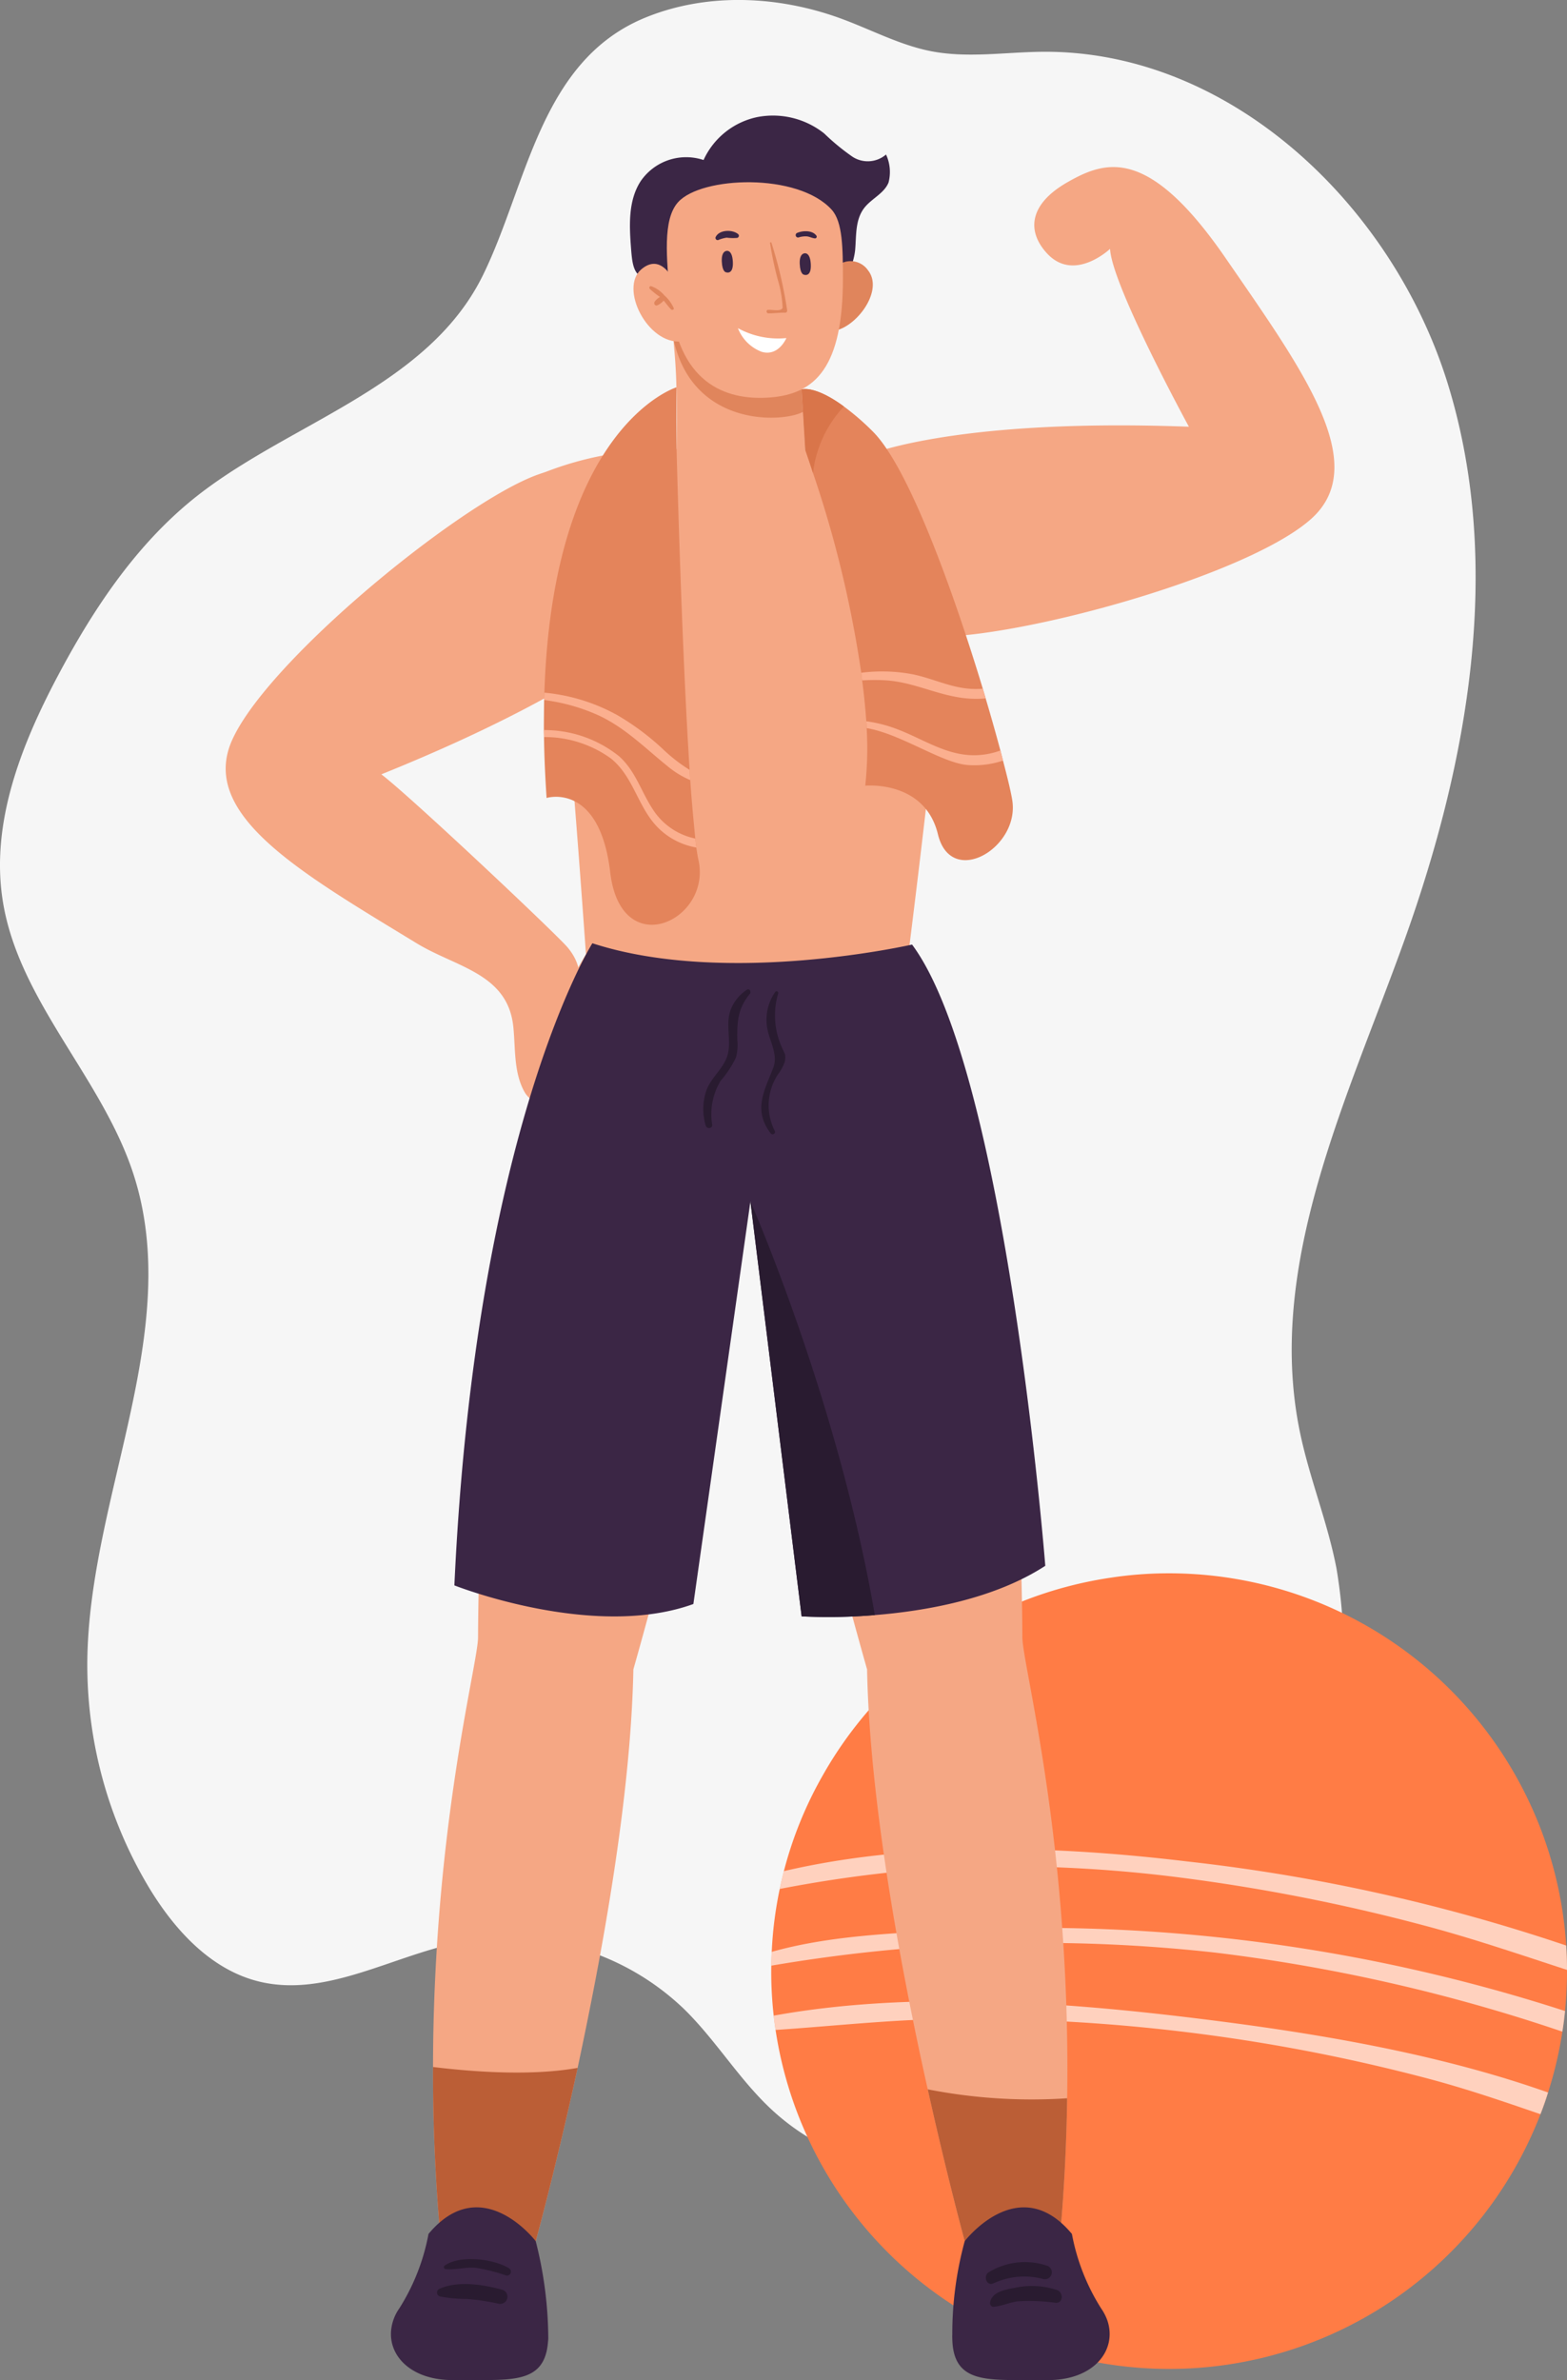
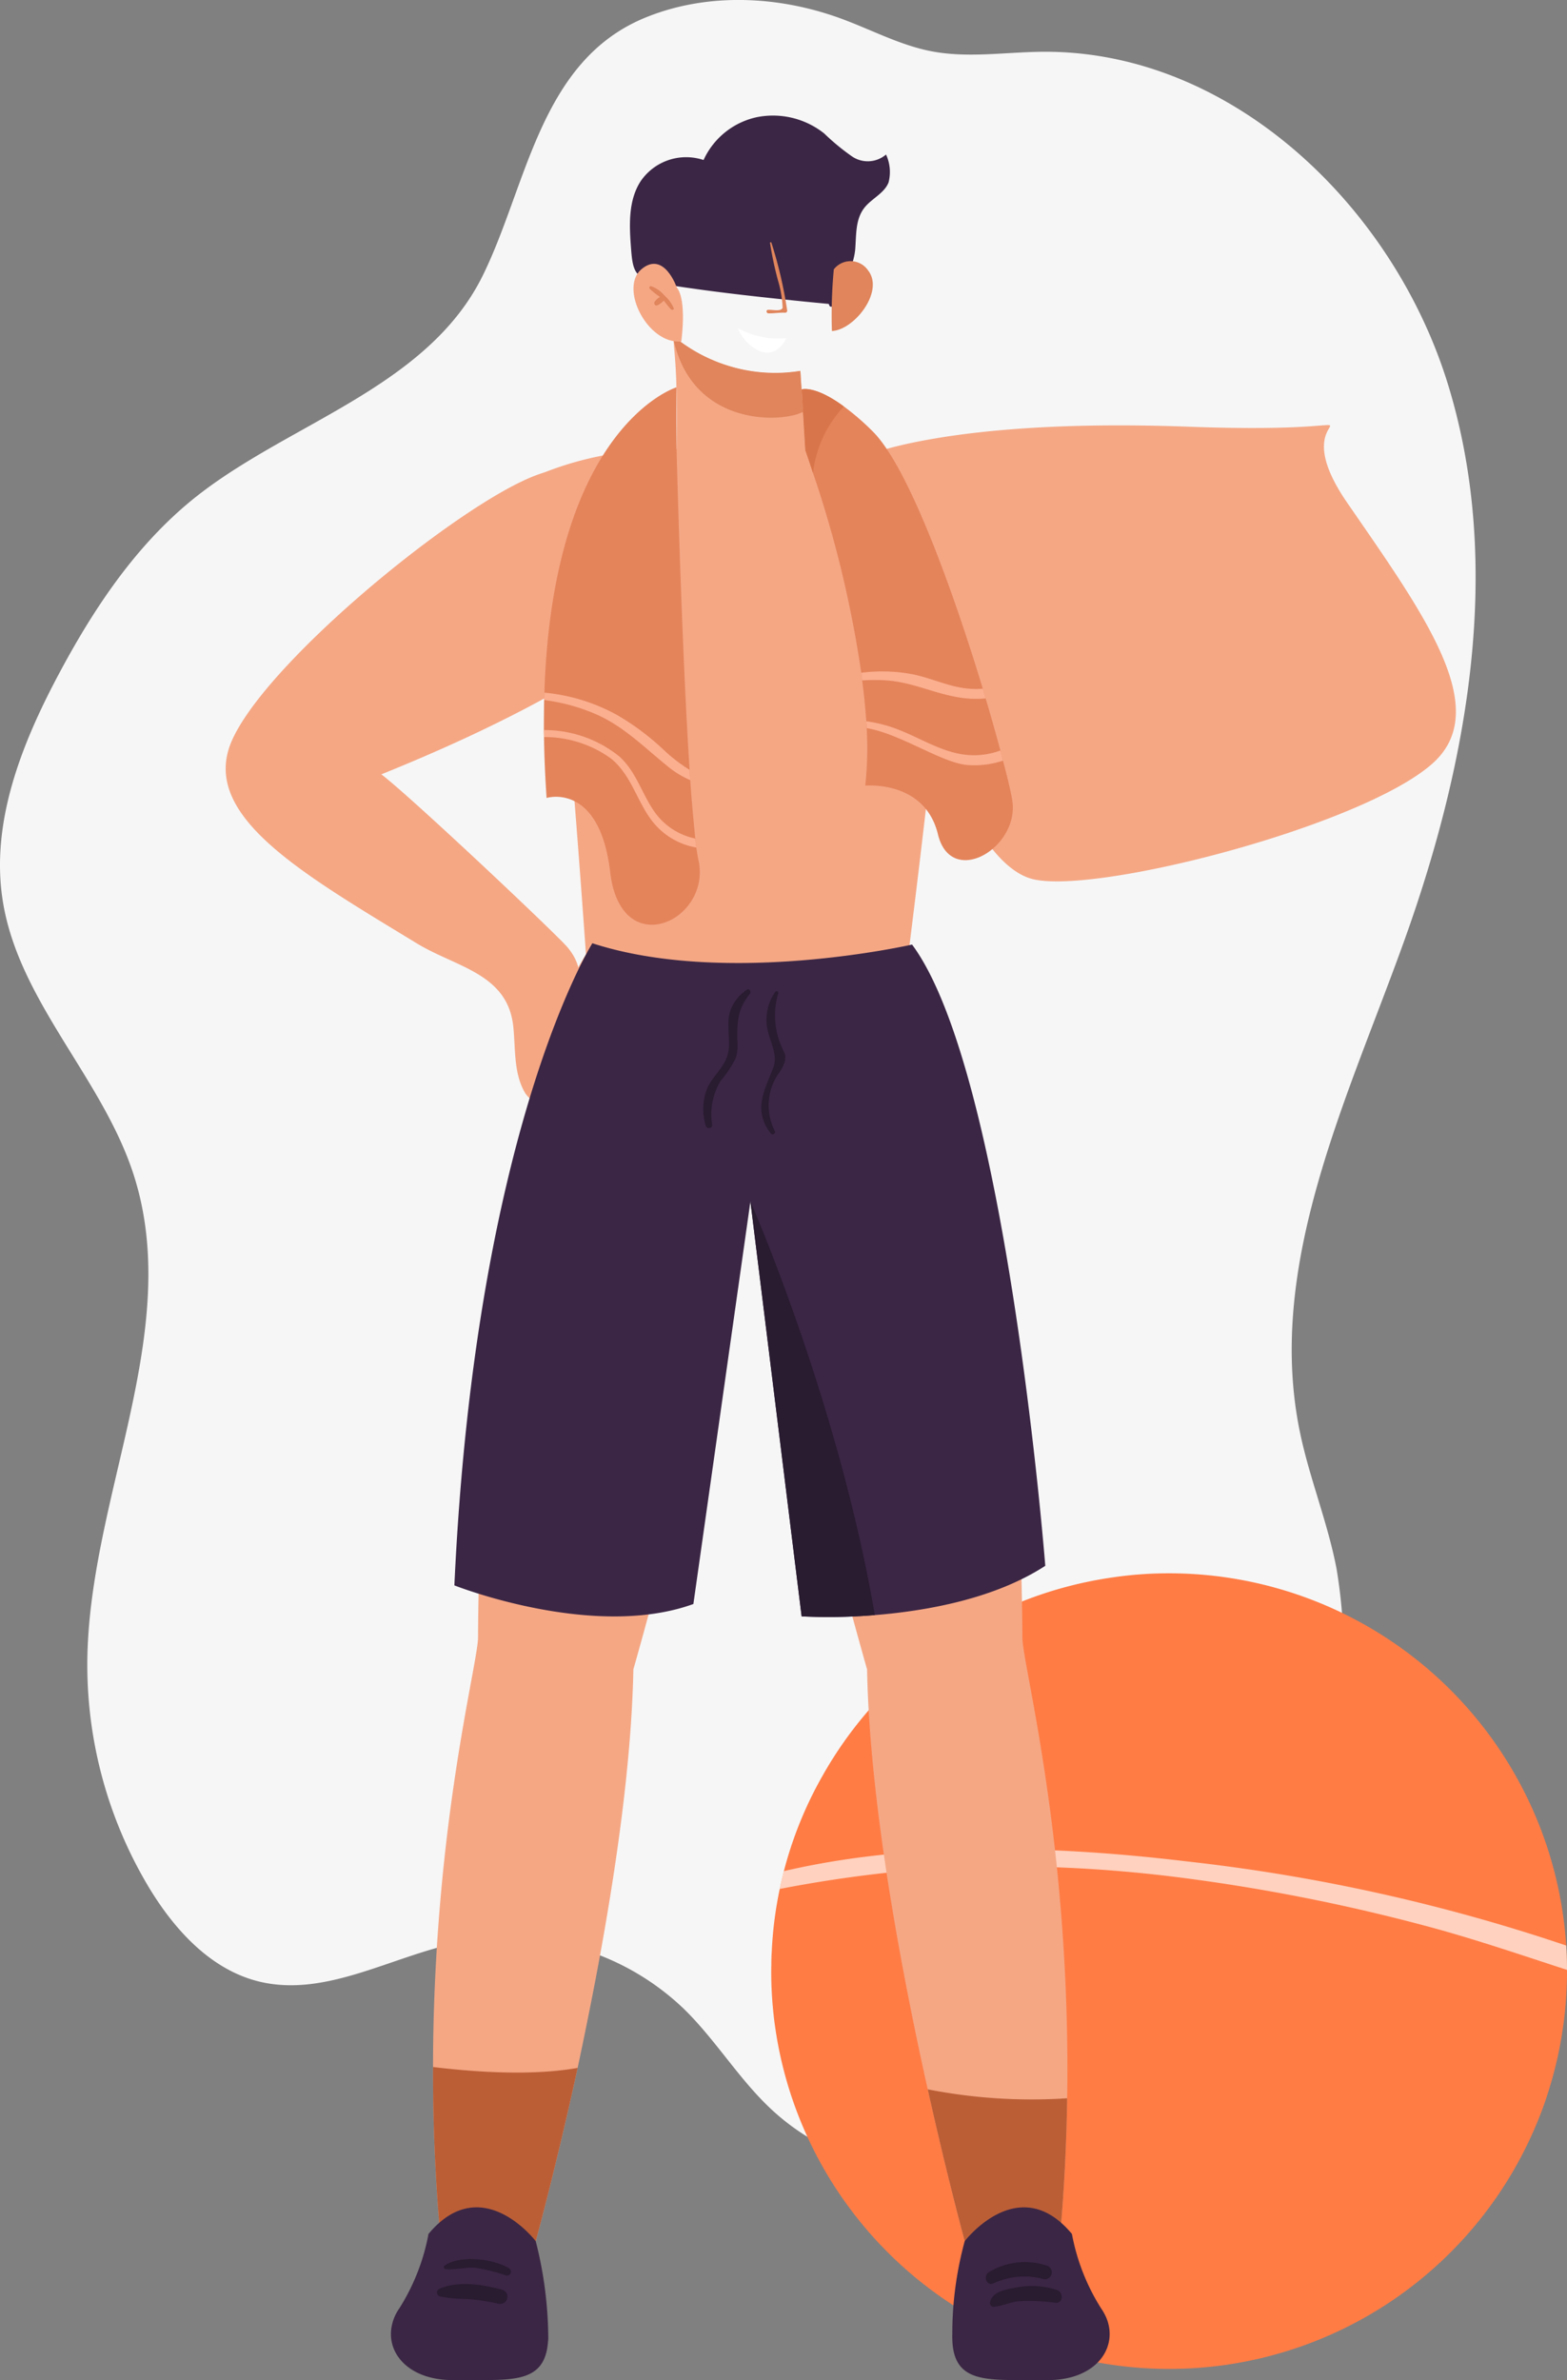
<svg xmlns="http://www.w3.org/2000/svg" width="158.221" height="240.317" viewBox="0 0 158.221 240.317">
  <rect x="0" y="0" width="158.221" height="240.317" fill="#808080" stroke="none" />
  <g data-name="&lt;Group&gt;">
    <path data-name="&lt;Path&gt;" d="M547.161 83.861c-5.623 4.717-9.744 10.979-13.181 17.464-3.728 7.033-6.815 14.931-5.538 22.788 1.641 10.093 10.034 17.788 13.186 27.516 5.123 15.813-4.481 32.509-4.662 49.13a43.723 43.723 0 0 0 6.124 22.719c2.607 4.375 6.33 8.5 11.284 9.677 6.7 1.591 13.273-2.549 20.015-3.939a25.8 25.8 0 0 1 22.829 6.7c3.125 3.055 5.421 6.877 8.575 9.9 10.611 10.173 29 8.386 40.23-1.1s16.266-24.587 17.5-39.235a51.728 51.728 0 0 0-.426-14.037c-.9-4.7-2.747-9.164-3.707-13.846-3.455-16.843 4.812-33.54 10.61-49.726 6.4-17.876 9.925-37.642 4.409-55.812s-22.008-33.935-41-33.767c-3.745.033-7.532.657-11.21-.051-3.154-.607-6.034-2.158-9.048-3.271-6.344-2.344-13.565-2.689-19.827-.134-10.665 4.356-11.924 16.874-16.414 26.017-5.71 11.633-20.249 15.037-29.749 23.007z" style="fill:#f6f6f6" transform="translate(-528.149 -33.065)" />
    <path data-name="&lt;Path&gt;" d="M595.536 94.966s-6.139 7.109-28.883 16.283c3.024 2.3 17.768 16.219 18.813 17.482 2.369 2.862.641 5.2-.124 8.286-.583 2.352-.877 4.449-2.194 6.6a1.38 1.38 0 0 1-.482.534c-.574.306-1.23-.259-1.551-.824-1.1-1.945-.91-4.327-1.132-6.554-.539-5.424-5.762-6.027-9.758-8.462-11.708-7.136-22.02-12.989-18.635-20.529 3.923-8.739 26.15-26.434 32.347-27.177s17.272 10.81 11.599 14.361z" style="fill:#f5a784" transform="translate(-528.149 -33.065)" />
    <g data-name="&lt;Group&gt;">
      <path data-name="&lt;Path&gt;" d="M592.653 60.858c-.562-.531-.68-1.341-.779-2.607-.186-2.366-.324-4.932.98-6.915a5.561 5.561 0 0 1 6.334-2.114 7.7 7.7 0 0 1 5.407-4.332 8.32 8.32 0 0 1 6.77 1.647 22.879 22.879 0 0 0 2.841 2.341 2.828 2.828 0 0 0 3.406-.211 4.182 4.182 0 0 1 .254 2.826c-.41 1.024-1.533 1.542-2.276 2.357-1.128 1.236-.957 2.923-1.1 4.5a6.7 6.7 0 0 1-.712 2.305 21.55 21.55 0 0 1-1.093 2.748c-.162.263-.678 1.053-.852.348q-1.538-.142-3.073-.3c-3.471-.353-6.943-.73-10.4-1.215-1.431-.2-2.875-.4-4.285-.722a2.978 2.978 0 0 1-1.422-.656z" style="fill:#3b2645" transform="translate(-528.149 -33.065)" />
      <path data-name="&lt;Path&gt;" d="M612.339 60.261a2.143 2.143 0 0 1 3.461.106c1.667 2.13-1.4 6.014-3.652 6.121a49.285 49.285 0 0 1 .191-6.227z" style="fill:#e0855c" transform="translate(-528.149 -33.065)" />
      <path data-name="&lt;Path&gt;" d="M579.354 83.369a116.059 116.059 0 0 1 5.684 19.575c.11.644.21 1.248.283 1.838.541 4.093 1.936 23.785 2.154 26.888l.027.406c15.531 4.788 31.9.978 31.9.978s.035-.3.118-.872c.484-3.839 2.5-19.729 3.849-33.471.685-7.008 1.2-13.472 1.242-17.495.019-1.476-3.405-1.424-5.758-1.823a70.561 70.561 0 0 0-8.518-.862 3.837 3.837 0 0 0-.391-.025c-.313-.01-.487-.013-.487-.013l-.134-2.306c0-.026-.1-1.53-.1-1.53l-.262-4.142c-.263.044-.526.092-.788.11a11.467 11.467 0 0 1-1.519.11 14.2 14.2 0 0 1-1.865-.083c-.3-.035-.586-.07-.859-.118q-.6-.1-1.169-.232a18.447 18.447 0 0 1-1.812-.552 4.22 4.22 0 0 1-.517-.2.473.473 0 0 1-.142-.057c-.129-.056-.271-.113-.4-.169a15.034 15.034 0 0 1-2.121-1.136 13.767 13.767 0 0 1-.947-.643c-.09-.068-.128-.094-.166-.123a4.575 4.575 0 0 1-.344-.272 2.022 2.022 0 0 1-.234-.2c.043.289.067.416.079.547.123 1.315.262 3 .289 4.673.043 1.151.046 2.288.055 3.281 0 1.711-.04 2.95-.04 2.95a10.542 10.542 0 0 0-1.123.019.225.225 0 0 0-.131 0 36.237 36.237 0 0 0-4.859.413 33.057 33.057 0 0 0-10.611 3.489.857.857 0 0 0-.383 1.047z" style="fill:#f5a784" transform="translate(-528.149 -33.065)" />
      <path data-name="&lt;Path&gt;" d="M596.08 66.955c1.733 9.2 10.948 8.847 13.144 7.7l-.262-4.142a16.1 16.1 0 0 1-12.882-3.558z" style="fill:#e0855c" transform="translate(-528.149 -33.065)" />
-       <path data-name="&lt;Path&gt;" d="M612.128 54.243c1.113 1.231 1.126 3.917 1.131 6.888.015 8.991-2.761 11.714-7.364 12.067s-9.349-1.559-10.081-9.918c-.366-4.18-.775-8.043.8-9.8 2.335-2.608 12.097-3.015 15.514.763z" style="fill:#f5a784" transform="translate(-528.149 -33.065)" />
      <path data-name="&lt;Path&gt;" d="M596.488 62.1s-1.29-3.763-3.566-1.859.613 7.617 4.015 7.3c0 .002.592-4.141-.449-5.441z" style="fill:#f5a784" transform="translate(-528.149 -33.065)" />
      <path data-name="&lt;Path&gt;" d="M593.906 61.963a3.127 3.127 0 0 1 1.319.921 3.778 3.778 0 0 1 .951 1.288c.053.152-.159.238-.259.14-.279-.276-.5-.6-.758-.9a1.766 1.766 0 0 1-.666.493c-.206.069-.35-.189-.255-.354a1.591 1.591 0 0 1 .552-.5 8.217 8.217 0 0 1-1.045-.834.158.158 0 0 1 .161-.254z" style="fill:#e0855c" transform="translate(-528.149 -33.065)" />
      <path data-name="&lt;Path&gt;" d="M609.323 60.8s.768.313.692-1.066c-.068-1.239-.626-1.09-.626-1.09s-.539-.02-.491 1.064.425 1.092.425 1.092zM601.453 60.555s.768.313.692-1.066c-.068-1.239-.626-1.09-.626-1.09s-.539-.02-.491 1.064.425 1.092.425 1.092z" style="fill:#3b2645" transform="translate(-528.149 -33.065)" />
      <path data-name="&lt;Path&gt;" d="M605.683 64.351c.4-.047 1.29.216 1.488-.2a11.485 11.485 0 0 0-.482-2.817 35.306 35.306 0 0 1-.791-3.741.074.074 0 0 1 .138-.033 43.328 43.328 0 0 1 1.593 6.84.2.2 0 0 1-.194.239c-.577-.027-1.141.078-1.716.063-.192-.008-.239-.327-.036-.351z" style="fill:#e0855c" transform="translate(-528.149 -33.065)" />
      <path data-name="&lt;Path&gt;" d="M608.6 56.6c.565-.266 1.607-.31 1.994.281a.173.173 0 0 1-.156.254c-.276-.023-.516-.164-.792-.2a2.248 2.248 0 0 0-.873.107.242.242 0 0 1-.173-.442zM600.4 57.023c.341-.78 1.722-.813 2.295-.305a.223.223 0 0 1-.109.366 5.1 5.1 0 0 1-1.063-.023 3.485 3.485 0 0 0-.86.242.222.222 0 0 1-.263-.28z" style="fill:#3b2645" transform="translate(-528.149 -33.065)" />
      <path data-name="&lt;Path&gt;" d="M607.549 67.2a8.431 8.431 0 0 1-4.892-1 4.156 4.156 0 0 0 2.388 2.383c1.715.517 2.504-1.383 2.504-1.383z" style="fill:#fff" transform="translate(-528.149 -33.065)" />
    </g>
    <g data-name="&lt;Group&gt;">
      <path data-name="&lt;Path&gt;" d="M686.37 231.963v.12c0 1.365-.07 2.709-.2 4.034-.07.707-.159 1.394-.269 2.082a39.166 39.166 0 0 1-1.444 6.145 31.466 31.466 0 0 1-.767 2.191 40.185 40.185 0 0 1-77.231-8.506c-.07-.478-.139-.956-.189-1.444a39.458 39.458 0 0 1-.249-4.5c0-.179 0-.369.01-.548 0-.468.01-.926.04-1.394a39.19 39.19 0 0 1 .807-6.345c.129-.608.269-1.205.418-1.8a39.3 39.3 0 0 1 3.885-9.6 40.1 40.1 0 0 1 29.084-20.03 38.786 38.786 0 0 1 5.926-.448 40.186 40.186 0 0 1 40.1 37.59c.049.809.079 1.626.079 2.453z" style="fill:#ff7c45" transform="translate(-528.149 -33.065)" />
-       <path data-name="&lt;Path&gt;" d="M684.457 244.343a31.466 31.466 0 0 1-.767 2.191c-3.765-1.295-7.54-2.59-11.394-3.606a180.639 180.639 0 0 0-24.781-4.731 182.892 182.892 0 0 0-23.586-1.285c-5.847.07-11.653.727-17.47 1.115-.07-.478-.139-.956-.189-1.444 13.924-2.52 29.432-1.365 43.048.319 11.354 1.398 23.864 3.447 35.139 7.441zM686.171 236.116c-.07.707-.159 1.394-.269 2.082a173.5 173.5 0 0 0-35.119-7.988 160.717 160.717 0 0 0-44.751 1.325c0-.468.01-.926.04-1.394 5.8-1.633 12.181-1.872 17.988-2.191a172.494 172.494 0 0 1 62.112 8.167z" style="opacity:.65;fill:#fff" transform="translate(-528.149 -33.065)" />
      <path data-name="&lt;Path&gt;" d="M686.37 231.963c-4.831-1.574-9.651-3.227-14.572-4.522a188.276 188.276 0 0 0-23.935-4.731 140.141 140.141 0 0 0-23.563-1.11 131.509 131.509 0 0 0-17.42 2.191c.129-.608.269-1.205.418-1.8 13.128-3.068 27.759-2.53 40.647-.986a182.325 182.325 0 0 1 38.346 8.5c.049.814.079 1.631.079 2.458z" style="opacity:.65;fill:#fff" transform="translate(-528.149 -33.065)" />
    </g>
    <path data-name="&lt;Path&gt;" d="M604.911 140.941c-.131 2.781-.5 6.026-1.019 9.552-.93 6.294-2.376 13.457-3.943 20.4-3.617 15.971-7.848 30.727-7.848 30.727-.183 9.572-1.854 20.946-3.774 31.066a423.495 423.495 0 0 1-1.854 9.167c-2.22 10.173-4.231 17.5-4.231 17.5l-9.742-1.841c-.457-5.537-.64-10.8-.627-15.749 0-3.082.078-6.02.209-8.84.888-19.235 4.309-32.1 4.335-34.514a290.713 290.713 0 0 1 1.646-29.473c2.507-23.1 6.973-35.127 6.973-35.127 6.294-14.482 15.745-13.486 18.869-2.814a30.5 30.5 0 0 1 1.006 9.946z" style="fill:#f5a784" transform="translate(-528.149 -33.065)" />
-     <path data-name="&lt;Path&gt;" d="M635.9 244.925a187.498 187.498 0 0 1-.6 12.588l-9.742 1.841s-1.724-6.294-3.735-15.331c-.744-3.317-1.515-7-2.259-10.878-1.959-10.225-3.683-21.808-3.865-31.523 0 0-4.27-14.861-7.887-30.9-1.554-6.882-2.994-14-3.918-20.234-.524-3.538-.875-6.784-1.005-9.552a30.31 30.31 0 0 1 1.016-9.936c3.157-10.675 12.576-11.655 18.87 2.814 0 0 4.44 11.962 6.934 34.958a292.681 292.681 0 0 1 1.671 29.643c.026 2.4 3.382 15.056 4.309 34.03a193.2 193.2 0 0 1 .211 12.48zM615.18 79.225s8.506-3.984 33.013-3.074c0 0-7.776-14.256-7.961-17.958 0 0-3.625 3.445-6.378.443-2.042-2.228-1.815-4.949 2.073-7.17s8.193-3.64 15.969 7.653 14.8 20.846 8.631 26.348c-7.149 6.376-34.662 13.457-40.623 11.605s-11.352-16.921-4.724-17.847z" style="fill:#f5a784" transform="translate(-528.149 -33.065)" />
+     <path data-name="&lt;Path&gt;" d="M635.9 244.925a187.498 187.498 0 0 1-.6 12.588l-9.742 1.841s-1.724-6.294-3.735-15.331c-.744-3.317-1.515-7-2.259-10.878-1.959-10.225-3.683-21.808-3.865-31.523 0 0-4.27-14.861-7.887-30.9-1.554-6.882-2.994-14-3.918-20.234-.524-3.538-.875-6.784-1.005-9.552a30.31 30.31 0 0 1 1.016-9.936c3.157-10.675 12.576-11.655 18.87 2.814 0 0 4.44 11.962 6.934 34.958a292.681 292.681 0 0 1 1.671 29.643c.026 2.4 3.382 15.056 4.309 34.03a193.2 193.2 0 0 1 .211 12.48zM615.18 79.225s8.506-3.984 33.013-3.074s8.193-3.64 15.969 7.653 14.8 20.846 8.631 26.348c-7.149 6.376-34.662 13.457-40.623 11.605s-11.352-16.921-4.724-17.847z" style="fill:#f5a784" transform="translate(-528.149 -33.065)" />
    <path data-name="&lt;Path&gt;" d="M622.853 117.305c-1.332-5.5-7.339-4.91-7.339-4.91a35.257 35.257 0 0 0 .143-5.811l-.039-.692a66.445 66.445 0 0 0-.418-4.126c-.026-.248-.06-.51-.091-.771a113.192 113.192 0 0 0-4.871-20.175c-.483-1.476-.781-2.326-.781-2.326l-.368-6.11s1.306-.457 4.27 1.724a25.009 25.009 0 0 1 2.912 2.52c3.643 3.617 8.175 16.271 11.113 25.973.091.326.2.653.287.979a192.316 192.316 0 0 1 1.489 5.262c.091.353.183.692.261 1.019.47 1.776.8 3.16.927 3.944.836 4.832-6.163 8.995-7.495 3.5zM589.763 121.144c-1.084-9.167-6.425-7.509-6.425-7.509-.143-2.168-.235-4.2-.261-6.15 0-.235-.013-.47-.013-.705 0-1.045.013-2.05.026-3.03 0-.248.013-.5.026-.744.862-26.992 13.331-30.831 13.331-30.831l.016 6.231s.5 19.86 1.318 32.4c.013.353.039.692.065 1.032.157 2.338.356 4.358.509 5.9.032.326.065.627.1.9.078.509.143.94.222 1.28 1.337 6.11-7.83 10.393-8.914 1.226z" style="fill:#e4845b" transform="translate(-528.149 -33.065)" />
    <path data-name="&lt;Path&gt;" d="M613.36 74.108a11.768 11.768 0 0 0-3.121 6.712c-.483-1.476-.781-2.326-.781-2.326l-.368-6.11s1.31-.457 4.27 1.724z" style="fill:#d9754a" transform="translate(-528.149 -33.065)" />
    <path data-name="&lt;Path&gt;" d="M598.46 118.637a7.161 7.161 0 0 1-3.787-1.919c-2.116-2.05-2.494-5.171-4.832-7.065a11.406 11.406 0 0 0-6.764-2.168c0-.235-.013-.47-.013-.705a12.035 12.035 0 0 1 7.587 2.638c1.659 1.476 2.207 3.513 3.382 5.315a6.69 6.69 0 0 0 4.323 3c.026.329.065.63.104.904zM597.846 111.833a9.206 9.206 0 0 1-2.285-1.4c-2.272-1.828-4.231-3.839-6.908-5.106a19.107 19.107 0 0 0-5.563-1.58c0-.248.013-.5.026-.744a18.715 18.715 0 0 1 7.391 2.285 25.577 25.577 0 0 1 4.636 3.473 16.282 16.282 0 0 0 2.638 2.037c.013.356.039.696.065 1.035zM629.421 109.862a9.042 9.042 0 0 1-3.591.444c-2.625-.222-6.764-3.16-10.173-3.722l-.039-.692a13.722 13.722 0 0 1 3.251.849c2.037.784 3.944 2 6.111 2.429a7.689 7.689 0 0 0 4.179-.327c.093.357.184.692.262 1.019zM627.672 103.581a10.693 10.693 0 0 1-2.886-.131c-2.638-.47-4.792-1.619-7.561-1.711a21.025 21.025 0 0 0-2.024.026c-.026-.248-.065-.509-.091-.771a16.611 16.611 0 0 1 5.145.144c2.1.418 3.957 1.423 6.151 1.489a8.048 8.048 0 0 0 .979-.026c.091.327.195.653.287.98z" style="fill:#fbaf8f" transform="translate(-528.149 -33.065)" />
    <g data-name="&lt;Group&gt;">
      <path data-name="&lt;Path&gt;" d="M633.692 191.164c-5.145 3.343-12.027 4.557-17.211 4.975a56.041 56.041 0 0 1-7.391.13l-5.171-41.9-5.759 40.651c-10.12 3.669-24.132-1.88-24.132-1.88 2.129-46.175 13.933-64.835 13.933-64.835 13.568 4.414 32.28.131 32.28.131 9.546 12.857 13.451 62.728 13.451 62.728z" style="fill:#3b2645" transform="translate(-528.149 -33.065)" />
      <path data-name="&lt;Path&gt;" d="M603.556 133a4.319 4.319 0 0 0-1.6 1.941c-.676 1.655.238 3.485-.514 5.114-.546 1.182-1.608 1.969-2.019 3.262a5.84 5.84 0 0 0-.013 3.41c.1.348.689.295.651-.088a6.51 6.51 0 0 1 .853-4.449 10.526 10.526 0 0 0 1.542-2.342 4.688 4.688 0 0 0 .141-1.746c-.027-1.835.013-3.158 1.27-4.7.164-.202-.059-.585-.311-.402zM607.019 138.64a7.831 7.831 0 0 1-.292-5.279.169.169 0 0 0-.308-.13 4.872 4.872 0 0 0-.852 3.272c.12 1.526 1.232 2.9.649 4.4-.909 2.335-2.035 4.252-.257 6.582a.24.24 0 0 0 .414-.242 5.683 5.683 0 0 1 .323-5.693 4.462 4.462 0 0 0 .691-1.275c.146-.838-.022-.775-.368-1.635z" style="fill:#291b30" transform="translate(-528.149 -33.065)" />
    </g>
    <path data-name="&lt;Path&gt;" d="M616.481 196.139a56.041 56.041 0 0 1-7.391.13l-5.171-41.9s8.875 20.173 12.562 41.77z" style="fill:#291b30" transform="translate(-528.149 -33.065)" />
    <path data-name="&lt;Path&gt;" d="M586.472 241.857c-2.22 10.173-4.231 17.5-4.231 17.5l-9.742-1.841c-.457-5.537-.64-10.8-.627-15.749 3.928.481 9.886.938 14.6.09zM635.9 244.925a187.498 187.498 0 0 1-.6 12.588l-9.742 1.841s-1.724-6.294-3.735-15.331a54.5 54.5 0 0 0 14.077.902z" style="fill:#bb5e36" transform="translate(-528.149 -33.065)" />
    <path data-name="&lt;Path&gt;" d="M583.509 269.188a2.511 2.511 0 0 1-.026.3c-.326 4.505-4 3.813-9.441 3.891-4.348.065-6.66-2.416-6.4-5.041a4.64 4.64 0 0 1 .823-2.194 21.344 21.344 0 0 0 2.951-7.522c5.367-6.438 10.825.731 10.825.731a40.366 40.366 0 0 1 1.268 9.835zM633.771 273.38c-5.576-.078-9.376.642-9.468-4.192a3.7 3.7 0 0 1 0-.418 35.514 35.514 0 0 1 1.253-9.415s5.472-7.169 10.826-.731a21.346 21.346 0 0 0 2.951 7.522 5.117 5.117 0 0 1 .627 1.214c1.006 2.951-1.305 6.098-6.189 6.02z" style="fill:#3b2645" transform="translate(-528.149 -33.065)" />
    <path data-name="&lt;Path&gt;" d="M579.568 262.105c-1.55-.967-4.926-1.385-6.5-.3a.2.2 0 0 0 .1.371c.972.093 1.942-.208 2.932-.142a17.173 17.173 0 0 1 3.168.791.4.4 0 0 0 .3-.72zM578.879 264.264c-1.951-.535-4.511-.95-6.408-.077a.412.412 0 0 0 .1.746 13.825 13.825 0 0 0 2.7.253 22.637 22.637 0 0 1 3.223.485.73.73 0 0 0 .385-1.407zM633.873 261.832a7.021 7.021 0 0 0-5.914.675c-.539.359-.209 1.393.472 1.119a7.38 7.38 0 0 1 5.071-.446.7.7 0 0 0 .371-1.348zM634.9 264.294a8.064 8.064 0 0 0-4.271-.231c-.884.156-2.294.39-2.507 1.44a.4.4 0 0 0 .273.48c.87-.05 1.7-.452 2.512-.557a18.985 18.985 0 0 1 3.82.15c.801.053.804-1.027.173-1.282z" style="fill:#291b30" transform="translate(-528.149 -33.065)" />
  </g>
</svg>